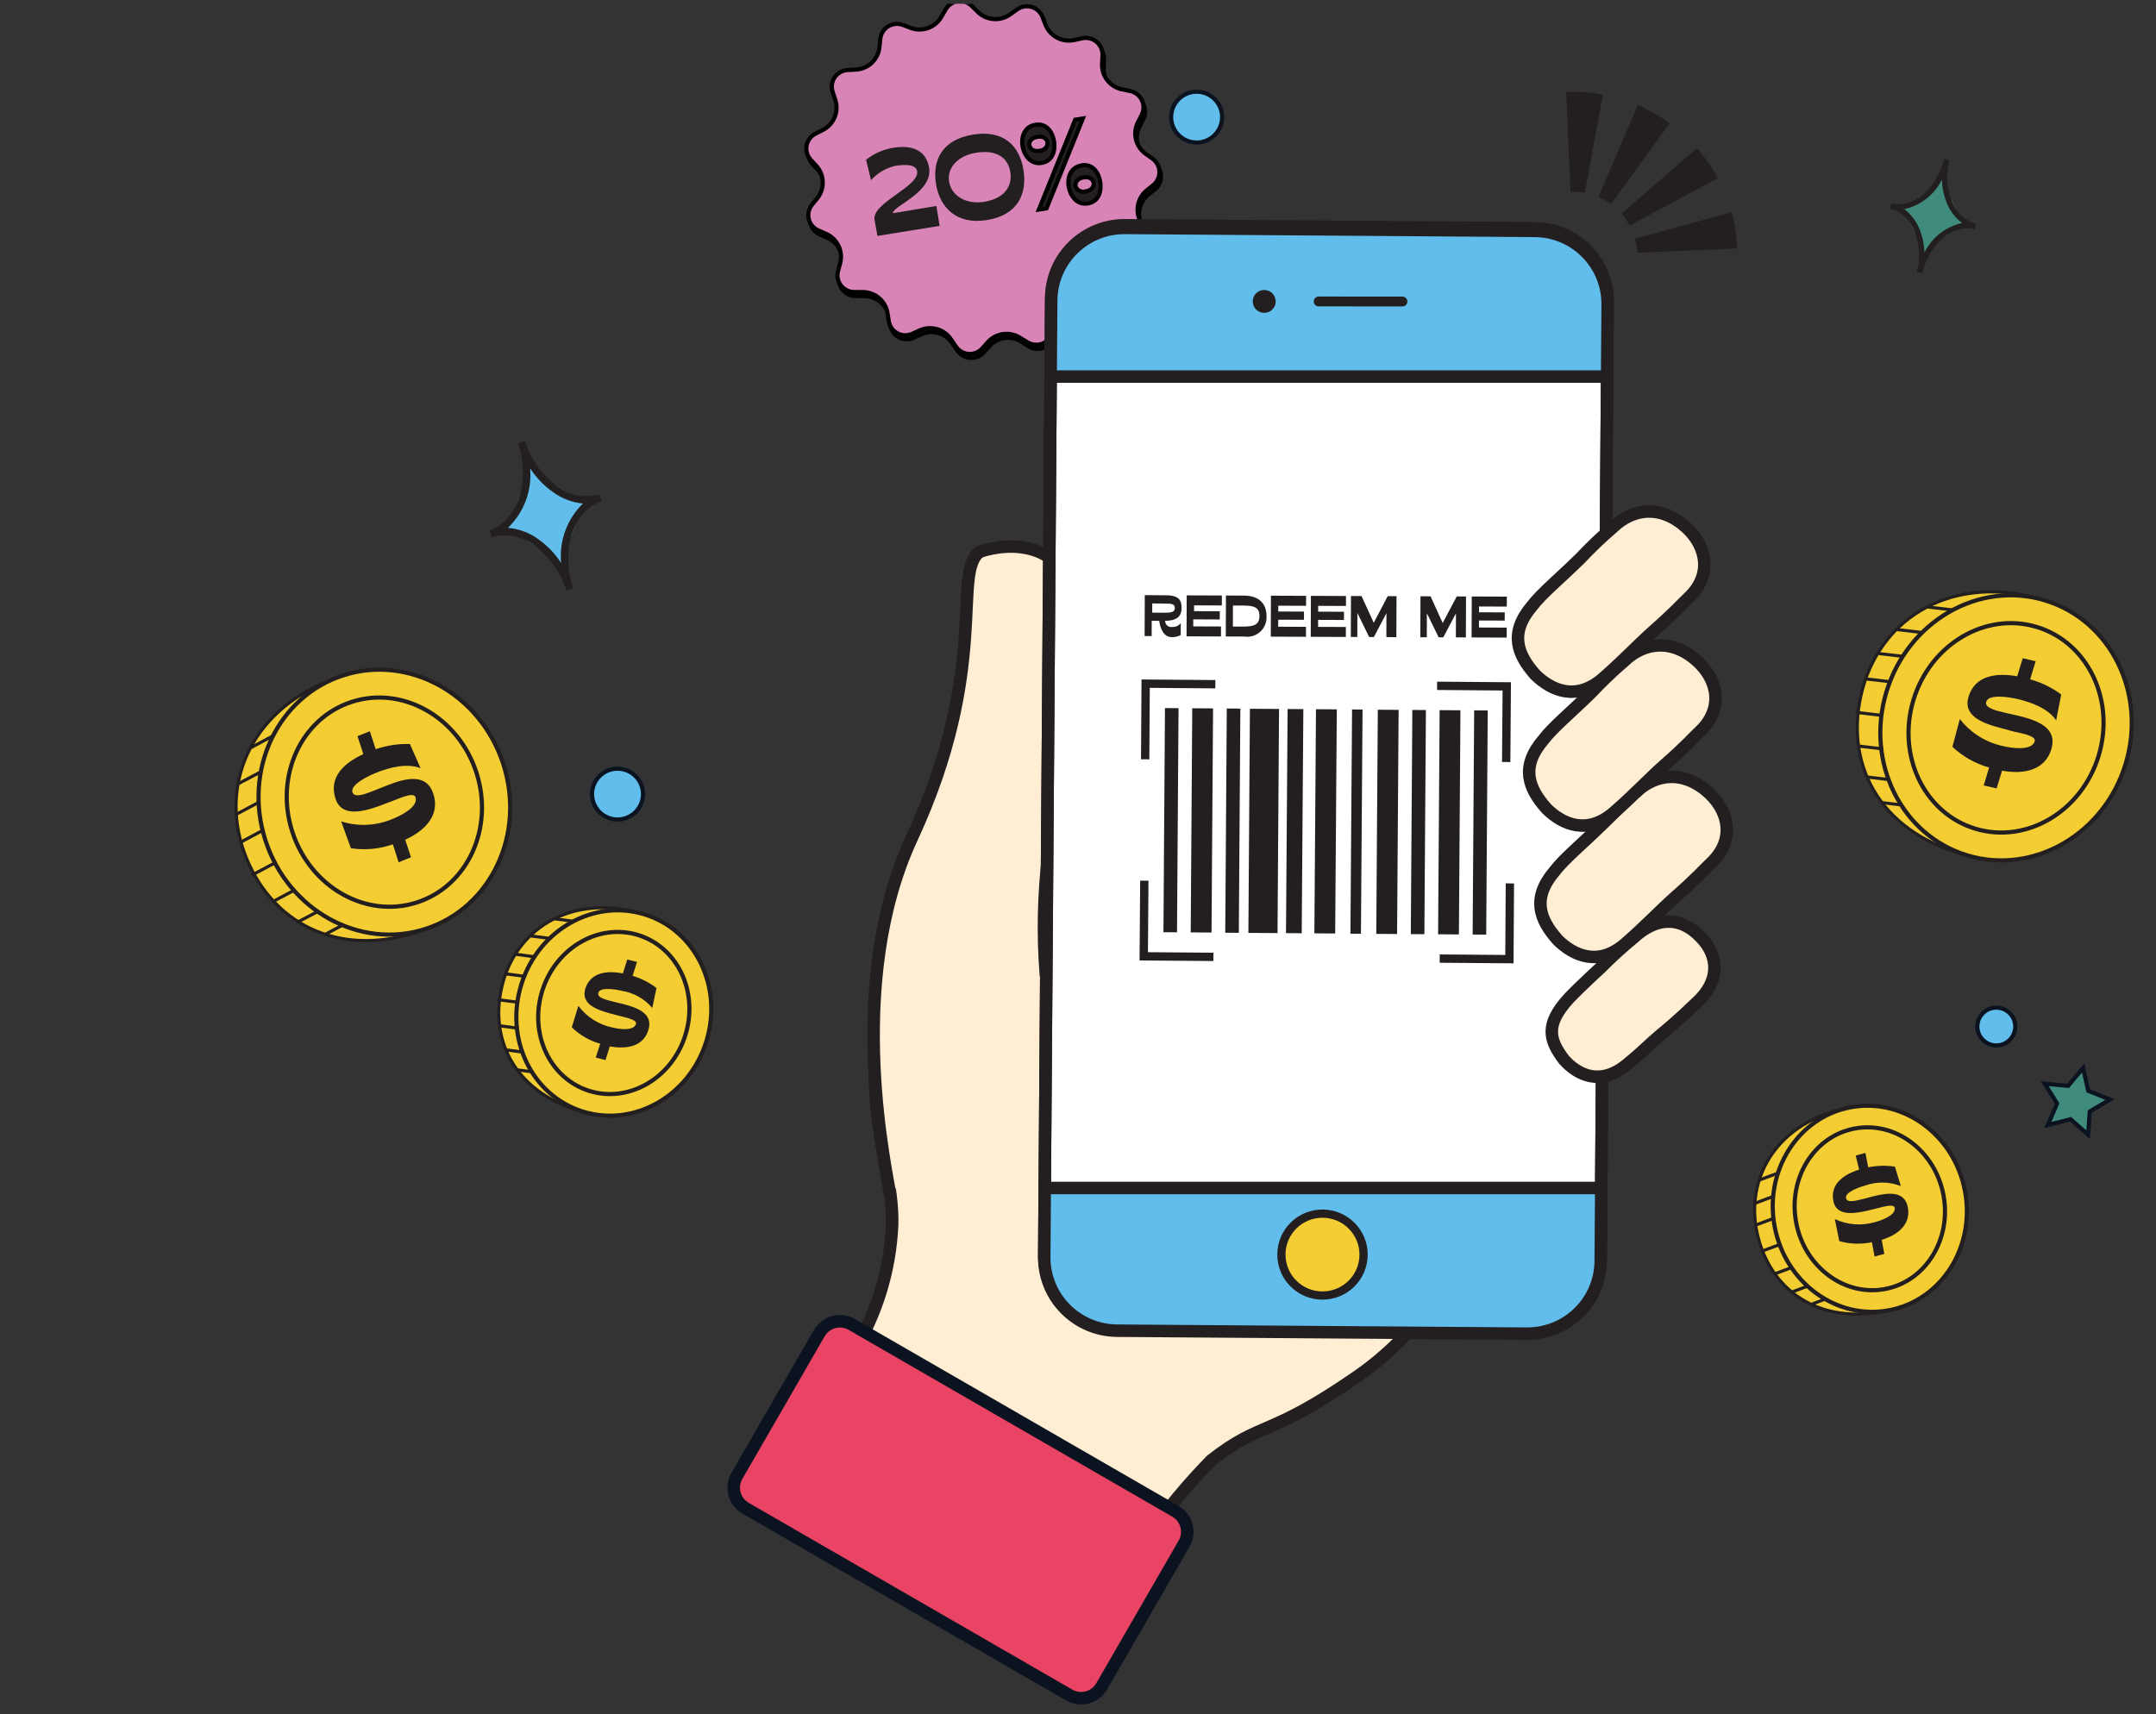
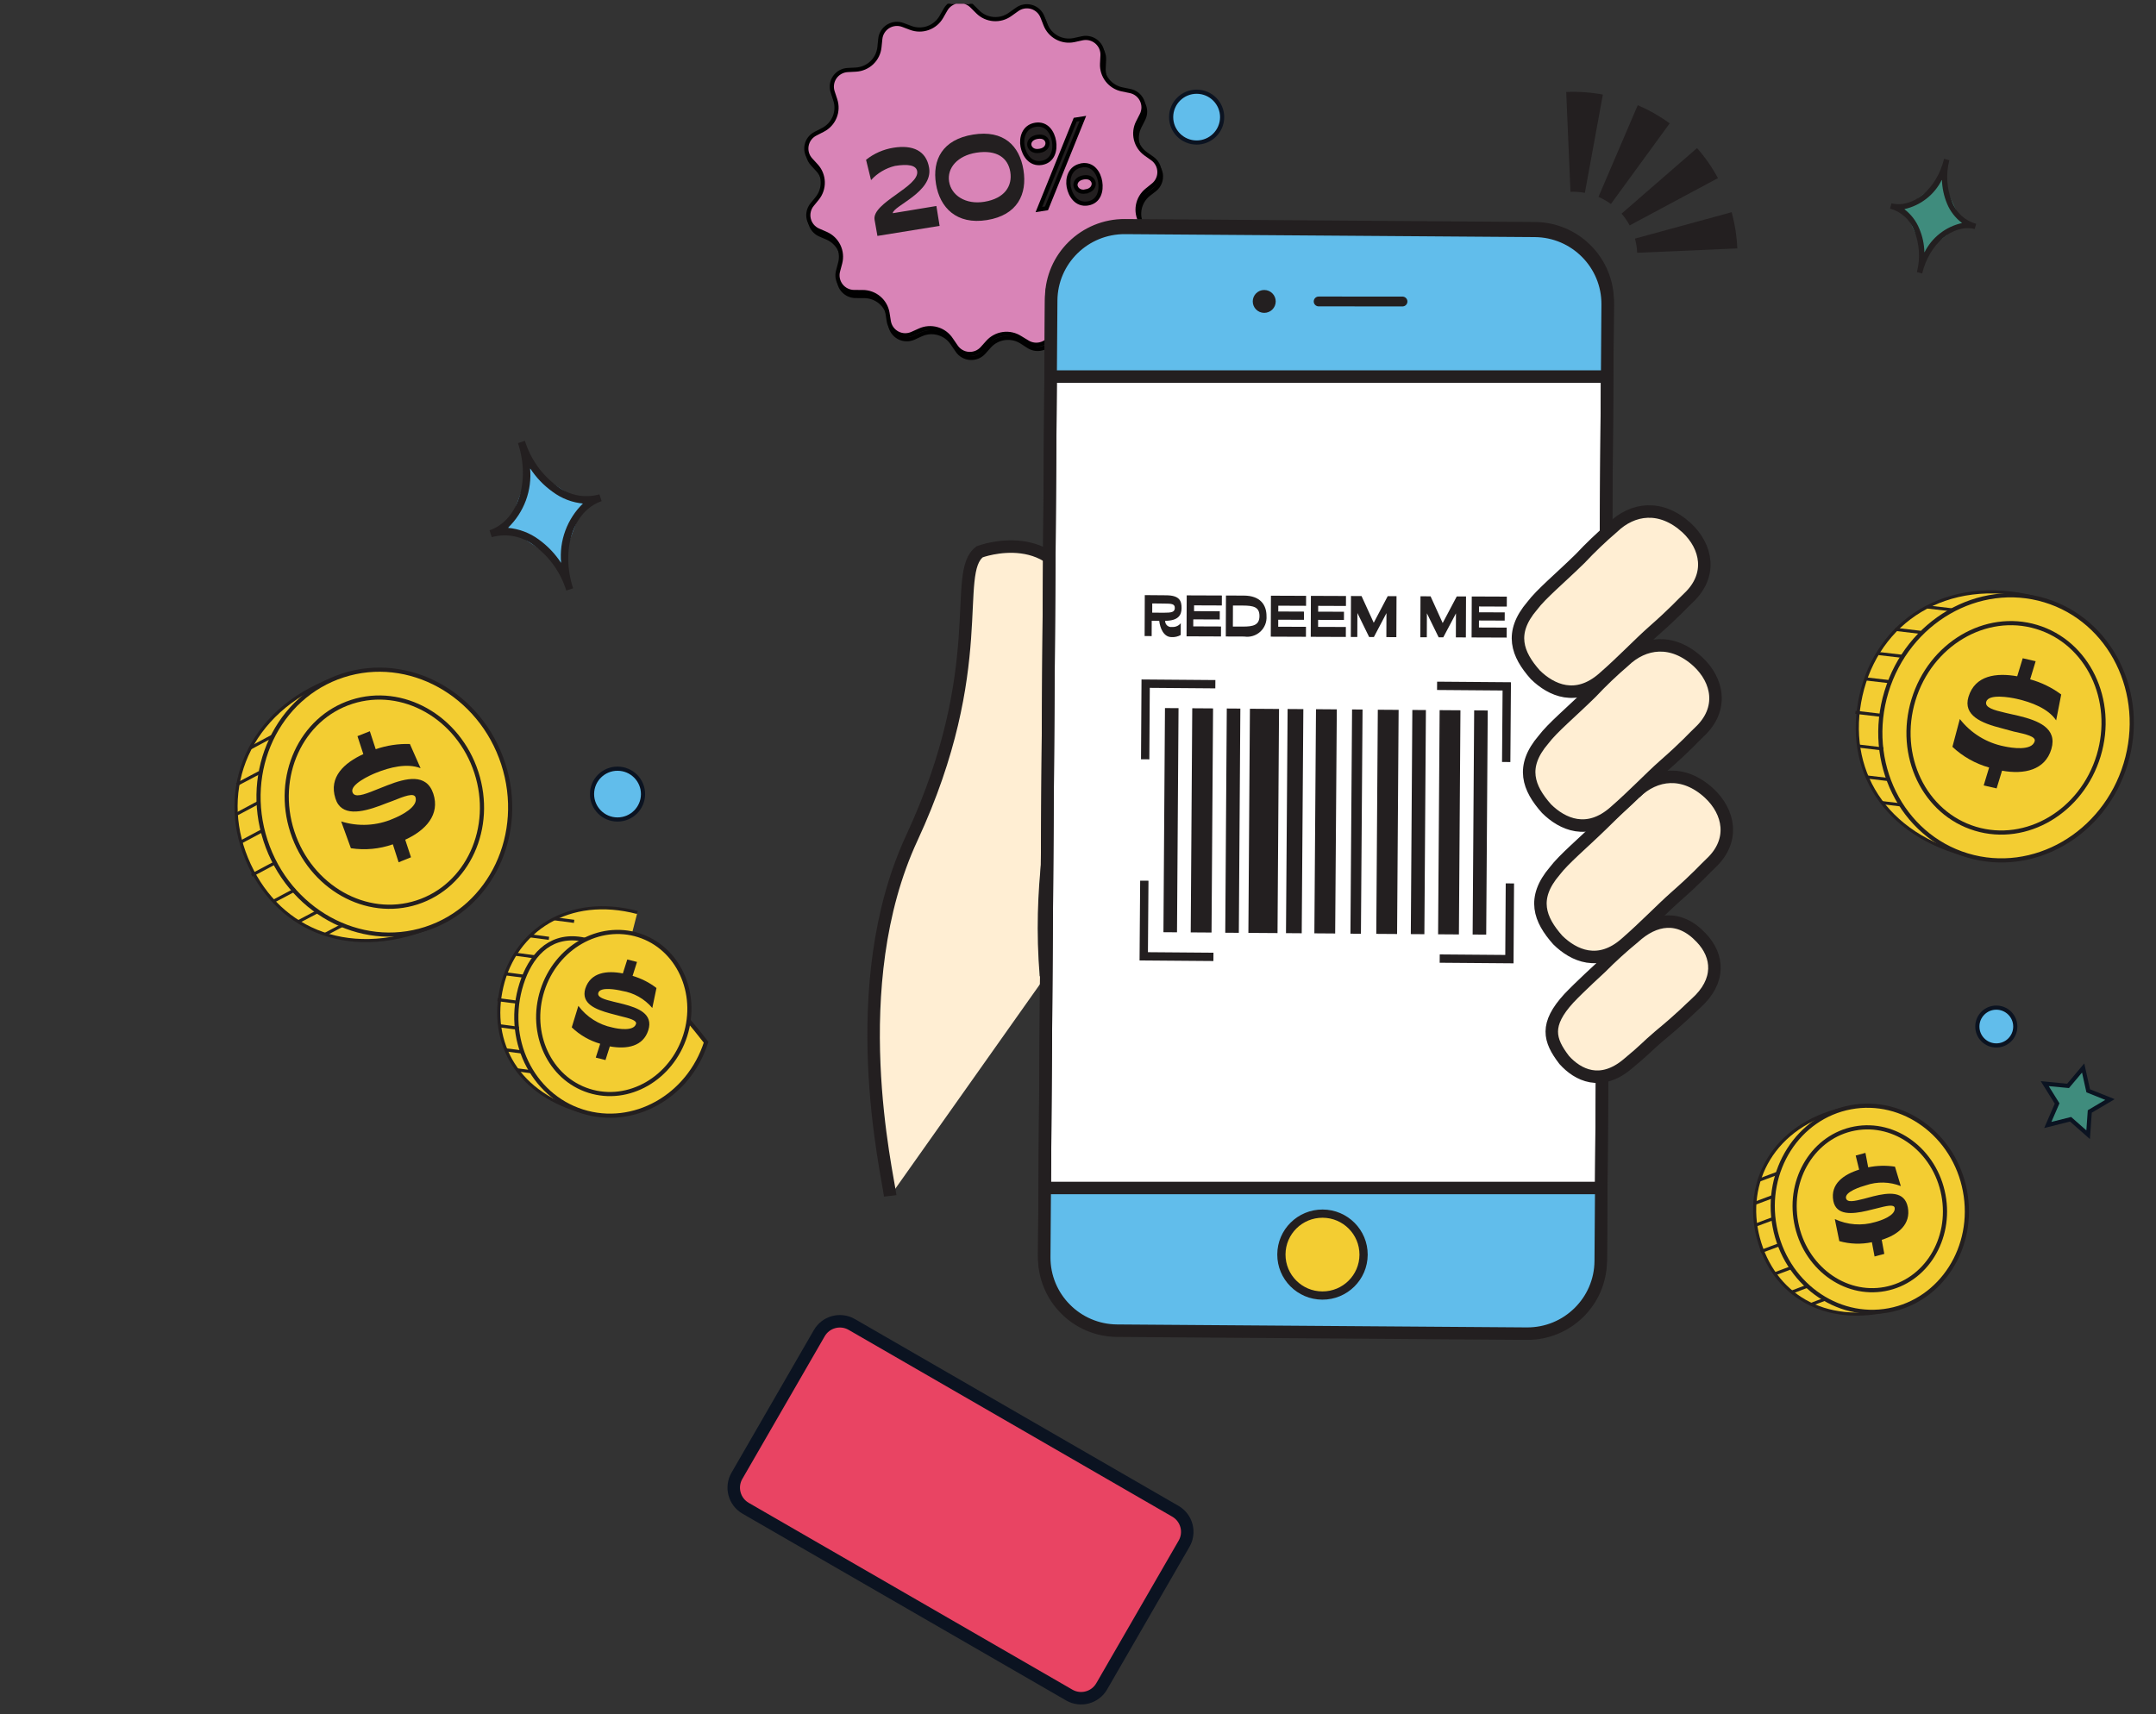
<svg xmlns="http://www.w3.org/2000/svg" width="518" height="412" viewBox="0 0 518 412" fill="none">
  <rect x="0" y="0" width="518" height="412" fill="#333333" stroke="none" />
  <g clip-path="url(#clip0_657_6354)">
    <path d="M227.548 3.324C227.853 2.789 228.279 2.33 228.791 1.985C229.303 1.64 229.889 1.418 230.501 1.335C231.114 1.252 231.737 1.311 232.323 1.507C232.909 1.704 233.442 2.032 233.88 2.468L235.287 3.87C236.306 4.882 237.655 5.498 239.089 5.604C240.524 5.71 241.949 5.301 243.107 4.45L244.72 3.312C245.217 2.948 245.791 2.703 246.398 2.597C247.005 2.49 247.629 2.525 248.221 2.698C248.812 2.871 249.356 3.177 249.809 3.594C250.263 4.01 250.614 4.525 250.835 5.099L251.563 6.957C252.081 8.287 253.059 9.389 254.319 10.066C255.579 10.742 257.04 10.949 258.44 10.648L260.394 10.232C260.996 10.102 261.62 10.112 262.218 10.261C262.816 10.41 263.371 10.694 263.842 11.091C264.312 11.488 264.684 11.987 264.93 12.55C265.176 13.114 265.289 13.726 265.26 14.339L265.16 16.32C265.087 17.753 265.531 19.165 266.411 20.3C267.292 21.436 268.55 22.22 269.96 22.511L271.911 22.908C272.517 23.031 273.086 23.292 273.574 23.671C274.062 24.049 274.455 24.535 274.723 25.091C274.991 25.646 275.127 26.256 275.119 26.872C275.112 27.489 274.961 28.095 274.679 28.644L273.777 30.427C273.128 31.705 272.959 33.173 273.301 34.565C273.643 35.956 274.473 37.18 275.642 38.014L277.268 39.166C277.769 39.525 278.18 39.994 278.469 40.537C278.758 41.08 278.918 41.682 278.937 42.296C278.956 42.911 278.832 43.521 278.577 44.081C278.321 44.64 277.939 45.133 277.462 45.522L275.906 46.73C274.793 47.635 274.04 48.907 273.784 50.317C273.527 51.727 273.785 53.181 274.509 54.419L275.525 56.141C275.836 56.672 276.02 57.268 276.063 57.882C276.105 58.496 276.005 59.111 275.771 59.681C275.537 60.25 275.174 60.758 274.711 61.165C274.248 61.572 273.697 61.867 273.101 62.028L271.181 62.547C269.791 62.916 268.581 63.771 267.771 64.956C266.961 66.14 266.605 67.575 266.768 69L266.99 70.981C267.058 71.593 266.984 72.212 266.773 72.79C266.563 73.368 266.221 73.89 265.774 74.315C265.328 74.74 264.789 75.056 264.2 75.24C263.611 75.423 262.988 75.468 262.378 75.372L260.404 75.066C258.982 74.85 257.531 75.146 256.309 75.901C255.087 76.656 254.175 77.82 253.737 79.185L253.132 81.072C252.945 81.658 252.624 82.193 252.196 82.636C251.768 83.079 251.243 83.417 250.663 83.625C250.082 83.833 249.461 83.905 248.848 83.836C248.235 83.766 247.647 83.557 247.128 83.224L245.455 82.141C244.246 81.365 242.799 81.046 241.375 81.24C239.95 81.433 238.642 82.128 237.686 83.199L236.36 84.682C235.949 85.141 235.438 85.499 234.866 85.729C234.294 85.96 233.677 86.056 233.062 86.01C232.447 85.965 231.851 85.779 231.32 85.466C230.788 85.154 230.336 84.725 229.998 84.211L228.856 82.546C228.07 81.346 226.879 80.465 225.499 80.063C224.119 79.661 222.641 79.763 221.33 80.352L219.512 81.181C218.95 81.433 218.337 81.552 217.721 81.531C217.105 81.509 216.502 81.346 215.959 81.055C215.416 80.764 214.948 80.353 214.59 79.852C214.232 79.352 213.994 78.776 213.895 78.17L213.581 76.199C213.351 74.784 212.622 73.497 211.524 72.571C210.426 71.645 209.032 71.141 207.594 71.149L205.595 71.141C204.979 71.142 204.371 71.003 203.817 70.733C203.264 70.462 202.78 70.069 202.404 69.583C202.027 69.097 201.767 68.531 201.645 67.928C201.523 67.326 201.541 66.704 201.698 66.11L202.211 64.189C202.576 62.801 202.433 61.329 201.806 60.038C201.179 58.746 200.111 57.72 198.793 57.144L196.958 56.347C196.401 56.094 195.91 55.718 195.521 55.246C195.132 54.775 194.856 54.221 194.714 53.628C194.573 53.034 194.569 52.416 194.703 51.821C194.837 51.225 195.106 50.668 195.489 50.192L196.748 48.64C197.647 47.523 198.117 46.122 198.072 44.69C198.027 43.258 197.47 41.889 196.503 40.83L195.164 39.359C194.749 38.902 194.445 38.356 194.276 37.762C194.107 37.169 194.079 36.545 194.192 35.939C194.306 35.333 194.559 34.761 194.931 34.268C195.303 33.776 195.785 33.376 196.338 33.1L198.11 32.191C199.39 31.539 200.393 30.452 200.938 29.127C201.483 27.801 201.533 26.325 201.079 24.965L200.455 23.073C200.26 22.49 200.203 21.869 200.288 21.259C200.373 20.65 200.598 20.068 200.946 19.56C201.294 19.051 201.754 18.63 202.292 18.328C202.83 18.026 203.431 17.853 204.047 17.82L206.035 17.714C207.467 17.64 208.825 17.06 209.867 16.077C210.909 15.095 211.565 13.775 211.719 12.354L211.922 10.374C211.984 9.762 212.186 9.173 212.513 8.652C212.839 8.131 213.282 7.692 213.806 7.369C214.33 7.045 214.922 6.846 215.536 6.788C216.149 6.729 216.768 6.811 217.345 7.029L219.214 7.735C220.557 8.244 222.038 8.259 223.391 7.775C224.743 7.291 225.877 6.34 226.587 5.095L227.548 3.324Z" fill="#231F20" stroke="#010101" />
    <path d="M227.172 2.304C227.478 1.768 227.904 1.31 228.416 0.965C228.928 0.62 229.513 0.397 230.126 0.314C230.738 0.231 231.362 0.29 231.948 0.487C232.534 0.683 233.067 1.012 233.505 1.447L234.912 2.849C235.931 3.862 237.28 4.477 238.714 4.583C240.149 4.69 241.574 4.281 242.732 3.43L244.333 2.291C244.829 1.925 245.404 1.677 246.012 1.569C246.62 1.46 247.244 1.493 247.838 1.665C248.431 1.837 248.976 2.143 249.431 2.56C249.885 2.977 250.238 3.492 250.459 4.067L251.187 5.925C251.704 7.257 252.68 8.362 253.941 9.04C255.201 9.719 256.664 9.927 258.064 9.628L260.019 9.2C260.621 9.07 261.245 9.08 261.843 9.229C262.441 9.378 262.996 9.662 263.466 10.059C263.937 10.456 264.309 10.955 264.555 11.518C264.801 12.082 264.913 12.694 264.884 13.307L264.784 15.299C264.715 16.73 265.16 18.14 266.04 19.273C266.92 20.405 268.177 21.188 269.584 21.479L271.535 21.876C272.14 22.001 272.708 22.263 273.194 22.642C273.681 23.021 274.073 23.507 274.341 24.062C274.609 24.617 274.745 25.226 274.738 25.841C274.732 26.457 274.583 27.063 274.304 27.612L273.401 29.383C272.752 30.662 272.583 32.129 272.926 33.521C273.268 34.913 274.098 36.136 275.267 36.971L276.893 38.122C277.393 38.482 277.804 38.951 278.094 39.494C278.383 40.036 278.543 40.638 278.562 41.253C278.58 41.867 278.457 42.478 278.201 43.037C277.945 43.596 277.564 44.089 277.086 44.478L275.531 45.732C274.417 46.637 273.664 47.909 273.408 49.319C273.152 50.729 273.409 52.184 274.134 53.421L275.149 55.143C275.46 55.674 275.644 56.27 275.687 56.884C275.73 57.498 275.63 58.114 275.396 58.683C275.161 59.252 274.798 59.76 274.335 60.167C273.872 60.575 273.322 60.87 272.726 61.03L270.805 61.55C269.416 61.919 268.206 62.773 267.396 63.958C266.586 65.142 266.229 66.578 266.392 68.002L266.614 69.984C266.682 70.596 266.608 71.215 266.397 71.793C266.186 72.372 265.845 72.894 265.399 73.32C264.953 73.746 264.414 74.063 263.825 74.248C263.236 74.433 262.613 74.48 262.002 74.386L260.028 74.08C258.608 73.858 257.155 74.15 255.932 74.904C254.709 75.657 253.797 76.822 253.361 78.188L252.803 80.075C252.614 80.66 252.292 81.193 251.864 81.635C251.435 82.076 250.91 82.413 250.33 82.62C249.749 82.827 249.129 82.898 248.517 82.828C247.904 82.758 247.317 82.548 246.798 82.215L245.102 81.19C243.896 80.41 242.449 80.087 241.024 80.279C239.599 80.471 238.29 81.165 237.334 82.236L236.007 83.719C235.598 84.18 235.087 84.54 234.515 84.772C233.943 85.003 233.325 85.1 232.709 85.054C232.093 85.009 231.496 84.822 230.965 84.508C230.434 84.195 229.982 83.763 229.645 83.247L228.503 81.582C227.717 80.382 226.526 79.503 225.145 79.103C223.765 78.702 222.286 78.808 220.977 79.4L219.159 80.217C218.597 80.472 217.984 80.593 217.367 80.573C216.75 80.552 216.147 80.39 215.603 80.099C215.059 79.807 214.591 79.394 214.233 78.893C213.876 78.391 213.64 77.814 213.543 77.207L213.229 75.236C212.999 73.821 212.269 72.534 211.171 71.608C210.073 70.682 208.679 70.177 207.241 70.186L205.243 70.178C204.626 70.179 204.018 70.04 203.465 69.769C202.911 69.499 202.427 69.106 202.051 68.62C201.674 68.133 201.415 67.567 201.292 66.965C201.17 66.363 201.188 65.741 201.346 65.147L201.859 63.225C202.224 61.838 202.08 60.366 201.453 59.074C200.827 57.783 199.758 56.757 198.44 56.181L196.606 55.384C196.041 55.136 195.542 54.762 195.145 54.291C194.749 53.82 194.467 53.264 194.32 52.667C194.174 52.07 194.167 51.447 194.301 50.847C194.434 50.247 194.705 49.685 195.091 49.206L196.349 47.665C197.249 46.546 197.719 45.143 197.674 43.709C197.629 42.275 197.073 40.904 196.104 39.843L194.766 38.384C194.35 37.927 194.046 37.381 193.877 36.787C193.709 36.194 193.68 35.57 193.794 34.964C193.907 34.358 194.16 33.786 194.532 33.293C194.904 32.801 195.386 32.401 195.939 32.125L197.711 31.216C198.991 30.561 199.993 29.471 200.537 28.144C201.082 26.817 201.132 25.34 200.68 23.979L200.056 22.087C199.861 21.503 199.804 20.882 199.889 20.273C199.974 19.663 200.2 19.082 200.547 18.573C200.895 18.065 201.356 17.643 201.894 17.342C202.432 17.04 203.032 16.866 203.649 16.834L205.636 16.727C207.072 16.649 208.432 16.061 209.471 15.069C210.509 14.078 211.157 12.748 211.297 11.322L211.5 9.342C211.562 8.73 211.765 8.141 212.091 7.62C212.418 7.099 212.861 6.66 213.385 6.336C213.909 6.013 214.501 5.814 215.114 5.755C215.728 5.696 216.347 5.779 216.924 5.996L218.793 6.702C220.136 7.212 221.617 7.226 222.969 6.742C224.321 6.258 225.455 5.308 226.166 4.063L227.172 2.304Z" fill="#D984B7" stroke="#010101" />
    <path d="M224.976 49.506L225.75 54.284L210.808 56.699L210.123 52.803C209.461 48.724 220.951 44.83 220.357 41.152C220.122 39.685 218.136 39.368 215.032 39.871C212.813 40.407 210.807 41.596 209.276 43.284L208.078 38.401C209.977 36.889 212.236 35.891 214.636 35.507C219.36 34.736 222.57 36.271 223.232 40.35C224.185 46.16 214.581 49.477 214.494 51.24L224.976 49.506Z" fill="#231F20" />
    <path d="M233.797 32.342C241.141 31.157 244.951 35.02 245.893 40.829C246.835 46.638 244.472 51.702 237.127 52.887C229.783 54.072 225.791 49.842 224.883 44.216C223.941 38.407 226.441 33.527 233.797 32.342ZM236.467 48.498C241.455 47.694 243.27 44.632 242.732 41.309C242.194 37.986 239.549 35.915 234.549 36.697C230.09 37.412 227.494 40.345 228.032 43.656C228.57 46.967 231.996 49.214 236.467 48.498Z" fill="#231F20" />
    <path d="M248.771 29.985C251.507 29.549 252.899 31.856 253.247 33.965C253.595 36.073 252.987 38.704 250.263 39.151C247.539 39.599 246.067 37.2 245.684 35.183C245.302 33.166 245.99 30.432 248.771 29.985ZM258.333 28.763L260.172 28.473L251.438 50.069L249.599 50.359L258.333 28.763ZM249.769 36.252C251.413 35.996 251.773 34.863 251.661 34.187C251.549 33.511 250.898 32.616 249.242 32.884C247.587 33.152 247.193 34.227 247.305 34.892C247.417 35.556 248.114 36.544 249.769 36.252V36.252ZM259.875 39.727C262.599 39.291 264.002 41.599 264.339 43.707C264.675 45.815 264.09 48.447 261.355 48.894C258.62 49.341 257.159 46.942 256.776 44.914C256.394 42.886 257.082 40.209 259.852 39.762L259.875 39.727ZM260.861 46.006C262.493 45.738 262.876 44.606 262.764 43.941C262.652 43.277 261.966 42.358 260.346 42.626C258.725 42.895 258.296 43.958 258.408 44.634C258.52 45.31 259.229 46.298 260.861 46.041L260.861 46.006Z" fill="#231F20" stroke="#010101" stroke-miterlimit="10" />
    <path d="M466.566 43.166L471.411 53.612L462.353 60.704L457.504 50.271L466.566 43.166Z" fill="#3F8C7D" />
    <path d="M460.557 65.387L461.818 65.731C463.531 58.584 469.207 53.781 474.445 55.035L474.79 53.778C473.461 53.416 472.239 52.741 471.226 51.81C470.213 50.879 469.439 49.719 468.97 48.427C467.708 45.271 467.492 41.796 468.353 38.509L467.078 38.161C465.362 45.322 459.703 50.115 454.447 48.87L454.102 50.128C455.429 50.49 456.65 51.164 457.663 52.092C458.677 53.02 459.452 54.177 459.926 55.465C461.184 58.623 461.404 62.096 460.557 65.387V65.387ZM471.414 53.598C469.464 54.026 467.637 54.887 466.068 56.117C464.498 57.348 463.228 58.915 462.352 60.703C462.319 58.725 461.905 56.772 461.131 54.951C460.374 53.091 459.127 51.47 457.52 50.261C459.466 49.832 461.289 48.971 462.855 47.742C464.421 46.514 465.689 44.95 466.565 43.165C466.617 45.141 467.031 47.091 467.786 48.918C468.545 50.779 469.8 52.397 471.414 53.598V53.598Z" fill="#231F20" />
    <path d="M127.33 112.563L140.131 121.05L134.815 135.362L122.036 126.899L127.33 112.563Z" fill="#61BDEB" />
    <path d="M136.052 141.916L137.691 141.386C134.665 132.051 137.764 122.741 144.553 120.437L144.022 118.803C142.272 119.297 140.43 119.369 138.647 119.013C136.864 118.658 135.191 117.885 133.766 116.759C130.125 114.057 127.445 110.265 126.117 105.938L124.455 106.491C127.505 115.825 124.382 125.136 117.617 127.44L118.148 129.097C119.897 128.603 121.74 128.531 123.522 128.887C125.305 129.242 126.978 130.015 128.403 131.141C132.04 133.828 134.72 137.603 136.052 141.916ZM140.109 120.956C138.207 122.798 136.744 125.043 135.828 127.524C134.912 130.005 134.566 132.659 134.816 135.292C133.381 133.088 131.55 131.169 129.414 129.63C127.255 128.052 124.704 127.091 122.037 126.851C123.948 125.014 125.418 122.771 126.339 120.289C127.259 117.807 127.606 115.15 127.354 112.515C128.78 114.725 130.613 116.646 132.756 118.177C134.92 119.804 137.501 120.792 140.202 121.026L140.109 120.956Z" fill="#231F20" />
    <path d="M148.344 196.944C151.727 196.957 154.48 194.234 154.493 190.862C154.506 187.489 151.775 184.745 148.392 184.732C145.009 184.718 142.256 187.441 142.243 190.814C142.229 194.186 144.961 196.931 148.344 196.944Z" fill="#61BDEB" stroke="#0B1321" stroke-width="0.5" stroke-miterlimit="10" />
    <path d="M148.344 196.944C151.727 196.957 154.48 194.234 154.493 190.862C154.506 187.489 151.775 184.745 148.392 184.732C145.009 184.718 142.256 187.441 142.243 190.814C142.229 194.186 144.961 196.931 148.344 196.944Z" fill="#61BDEB" stroke="#0B1321" stroke-miterlimit="10" />
    <path d="M287.479 34.252C290.861 34.265 293.614 31.542 293.628 28.169C293.641 24.797 290.909 22.052 287.527 22.039C284.144 22.026 281.391 24.749 281.377 28.121C281.364 31.494 284.096 34.238 287.479 34.252Z" fill="#61BDEB" stroke="#0B1321" stroke-miterlimit="10" />
    <path d="M491.269 260.427L496.878 260.961L500.495 256.664L501.713 262.146L506.941 264.241L502.091 267.111L501.695 272.703L497.478 268.981L492.002 270.358L494.243 265.193L491.269 260.427Z" fill="#3F8C7D" stroke="#0B1321" stroke-miterlimit="10" />
    <path d="M479.616 251.245C482.134 251.255 484.183 249.228 484.192 246.718C484.202 244.208 482.169 242.165 479.652 242.155C477.134 242.145 475.085 244.172 475.075 246.682C475.065 249.192 477.098 251.235 479.616 251.245Z" fill="#61BDEB" stroke="#0B1321" stroke-miterlimit="10" />
    <path d="M393.349 60.748C393.294 59.598 393.118 58.457 392.824 57.343L416.041 51.002C416.824 53.841 417.283 56.759 417.409 59.701L393.349 60.748ZM391.551 54.169C390.998 53.163 390.344 52.215 389.598 51.341L407.732 35.587C409.677 37.795 411.362 40.218 412.753 42.809L391.551 54.169ZM387.036 49.023C386.104 48.349 385.103 47.775 384.05 47.31L393.488 25.276C396.201 26.442 398.775 27.907 401.162 29.641L387.036 49.023ZM380.781 46.342C379.641 46.131 378.48 46.048 377.322 46.095L376.294 22.109C379.245 21.975 382.202 22.183 385.105 22.726L380.781 46.342Z" fill="#231F20" />
    <path d="M103.142 222.963C82.888 230.924 66.017 222.817 59.232 206.29C52.447 189.762 59.371 170.981 79.951 163.231" fill="#F3CD32" />
    <path d="M103.142 222.963C82.888 230.924 66.017 222.817 59.232 206.29C52.447 189.762 59.371 170.981 79.951 163.231" stroke="#231F20" stroke-width="0.75" stroke-miterlimit="10" />
    <path d="M102.252 223.236C118.022 218.138 126.37 200.368 120.898 183.544C115.426 166.721 98.206 157.215 82.436 162.312C66.666 167.409 58.318 185.18 63.79 202.004C69.262 218.827 86.482 228.333 102.252 223.236Z" fill="#F3CD32" stroke="#231F20" stroke-miterlimit="10" />
    <path d="M100.183 216.873C112.392 212.927 118.779 198.939 114.45 185.629C110.121 172.32 96.715 164.729 84.507 168.675C72.298 172.621 65.911 186.61 70.24 199.919C74.569 213.229 87.975 220.819 100.183 216.873Z" fill="#F3CD32" stroke="#231F20" stroke-miterlimit="10" />
    <path d="M60.157 179.748L65.617 176.832" stroke="#231F20" stroke-width="0.75" stroke-miterlimit="10" />
    <path d="M56.871 188.545L62.354 185.652" stroke="#231F20" stroke-width="0.75" stroke-miterlimit="10" />
    <path d="M56.937 195.607L62.396 192.691" stroke="#231F20" stroke-width="0.75" stroke-miterlimit="10" />
    <path d="M57.869 202.369L63.329 199.453" stroke="#231F20" stroke-width="0.75" stroke-miterlimit="10" />
    <path d="M60.457 210.35L65.94 207.435" stroke="#231F20" stroke-width="0.75" stroke-miterlimit="10" />
    <path d="M65.528 216.686L70.987 213.794" stroke="#231F20" stroke-width="0.75" stroke-miterlimit="10" />
    <path d="M71.682 221.512L76.251 219.105" stroke="#231F20" stroke-width="0.75" stroke-miterlimit="10" />
    <path d="M78.215 224.497L82.198 222.391" stroke="#231F20" stroke-width="0.75" stroke-miterlimit="10" />
    <path d="M81.969 197.406C86.091 198.707 90.546 198.468 94.503 196.733C96.236 196.041 100.569 193.913 99.83 191.603C99.437 190.46 97.166 191.336 94.309 192.49C93.326 192.836 92.343 193.229 91.312 193.621C86.864 195.258 81.95 196.311 80.588 191.877C78.925 186.72 82.75 183.309 87.293 181.229L85.884 176.912L88.858 175.735L90.267 180.052C92.904 179.14 95.687 178.716 98.478 178.803L101.05 184.616C97.805 183.345 93.616 184.4 90.315 185.739C88.746 186.362 84.061 188.558 84.686 190.378C85.148 191.779 87.348 191.018 90.135 189.887L93.109 188.71C97.557 186.98 102.472 185.764 104.112 190.758C105.752 195.752 102.324 199.537 97.359 201.802L98.745 206.026L95.771 207.226L94.385 202.909C91.154 204.044 87.692 204.366 84.305 203.848L81.969 197.406Z" fill="#231F20" />
    <path d="M473.636 205.809C452.475 200.831 443.187 184.713 447.113 167.132C451.04 149.551 467.449 138.219 488.796 143.57" fill="#F3CD32" />
    <path d="M473.636 205.809C452.475 200.831 443.187 184.713 447.113 167.132C451.04 149.551 467.449 138.219 488.796 143.57" stroke="#231F20" stroke-width="0.75" stroke-miterlimit="10" />
    <path d="M510.703 183.584C515.841 166.657 507.143 149.054 491.275 144.267C475.407 139.48 458.378 149.322 453.24 166.25C448.103 183.178 456.801 200.781 472.669 205.568C488.537 210.354 505.566 200.512 510.703 183.584Z" fill="#F3CD32" stroke="#231F20" stroke-miterlimit="10" />
    <path d="M504.214 181.627C508.278 168.235 501.615 154.375 489.331 150.669C477.047 146.963 463.793 154.815 459.729 168.207C455.664 181.599 462.327 195.46 474.611 199.165C486.896 202.871 500.149 195.019 504.214 181.627Z" fill="#F3CD32" stroke="#231F20" stroke-miterlimit="10" />
    <path d="M463.07 145.869L469.217 146.593" stroke="#231F20" stroke-width="0.75" stroke-miterlimit="10" />
    <path d="M455.335 151.246L461.482 151.97" stroke="#231F20" stroke-width="0.75" stroke-miterlimit="10" />
    <path d="M451.338 157.057L457.508 157.781" stroke="#231F20" stroke-width="0.75" stroke-miterlimit="10" />
    <path d="M448.229 163.151L454.399 163.876" stroke="#231F20" stroke-width="0.75" stroke-miterlimit="10" />
    <path d="M445.789 171.182L451.959 171.906" stroke="#231F20" stroke-width="0.75" stroke-miterlimit="10" />
    <path d="M446.318 179.272L452.465 179.996" stroke="#231F20" stroke-width="0.75" stroke-miterlimit="10" />
    <path d="M448.626 186.739L453.744 187.342" stroke="#231F20" stroke-width="0.75" stroke-miterlimit="10" />
    <path d="M452.271 192.906L456.759 193.437" stroke="#231F20" stroke-width="0.75" stroke-miterlimit="10" />
    <path d="M470.867 172.795C473.507 176.196 477.293 178.529 481.525 179.363C483.37 179.767 488.137 180.508 488.847 178.157C489.202 177.016 486.82 176.447 483.807 175.806L480.771 174.978C476.1 173.795 471.595 171.936 472.945 167.466C474.532 162.275 479.631 161.643 484.654 162.525L485.98 158.195L489.087 158.906L487.76 163.259C490.455 163.999 492.987 165.234 495.227 166.901L494.01 173.119C492.081 170.245 488.019 168.737 484.562 167.955C482.904 167.575 477.811 166.693 477.219 168.625C476.792 170.045 479.034 170.66 481.884 171.324L485.014 172.035C489.685 173.172 494.354 174.962 492.861 180.014C491.368 185.065 486.361 186.188 481.011 185.211L479.708 189.471L476.602 188.76L477.905 184.453C474.605 183.531 471.579 181.823 469.087 179.477L470.867 172.795Z" fill="#231F20" />
    <path d="M140.725 267.347C124.376 263.274 117.413 250.614 120.575 237.109C123.737 223.604 136.653 214.938 153.141 219.291" fill="#F3CD32" />
    <path d="M140.725 267.347C124.376 263.274 117.413 250.614 120.575 237.109C123.737 223.604 136.653 214.938 153.141 219.291" stroke="#231F20" stroke-width="0.75" stroke-miterlimit="10" />
-     <path d="M169.643 250.47C173.806 237.405 167.255 223.67 155.011 219.792C142.767 215.914 129.467 223.361 125.303 236.426C121.14 249.491 127.69 263.226 139.934 267.104C152.178 270.982 165.479 263.535 169.643 250.47Z" fill="#F3CD32" stroke="#231F20" stroke-miterlimit="10" />
+     <path d="M169.643 250.47C142.767 215.914 129.467 223.361 125.303 236.426C121.14 249.491 127.69 263.226 139.934 267.104C152.178 270.982 165.479 263.535 169.643 250.47Z" fill="#F3CD32" stroke="#231F20" stroke-miterlimit="10" />
    <path d="M164.628 248.882C167.92 238.553 162.907 227.746 153.432 224.745C143.957 221.744 133.607 227.685 130.316 238.014C127.024 248.343 132.037 259.149 141.512 262.151C150.987 265.152 161.337 259.211 164.628 248.882Z" fill="#F3CD32" stroke="#231F20" stroke-miterlimit="10" />
    <path d="M133.171 220.797L137.938 221.422" stroke="#231F20" stroke-width="0.75" stroke-miterlimit="10" />
    <path d="M127.146 224.876L131.89 225.501" stroke="#231F20" stroke-width="0.75" stroke-miterlimit="10" />
    <path d="M123.973 229.338L128.74 229.987" stroke="#231F20" stroke-width="0.75" stroke-miterlimit="10" />
    <path d="M121.5 234.037L126.268 234.662" stroke="#231F20" stroke-width="0.75" stroke-miterlimit="10" />
    <path d="M119.535 240.228L124.303 240.853" stroke="#231F20" stroke-width="0.75" stroke-miterlimit="10" />
    <path d="M119.859 246.499L124.603 247.124" stroke="#231F20" stroke-width="0.75" stroke-miterlimit="10" />
    <path d="M121.544 252.309L125.517 252.837" stroke="#231F20" stroke-width="0.75" stroke-miterlimit="10" />
    <path d="M124.306 257.121L127.788 257.579" stroke="#231F20" stroke-width="0.75" stroke-miterlimit="10" />
    <path d="M138.956 241.726C140.949 244.406 143.864 246.259 147.141 246.932C148.543 247.287 152.234 247.884 152.802 246.092C153.086 245.207 151.265 244.734 148.929 244.166L146.594 243.55C143.044 242.581 139.589 241.192 140.609 237.63C141.887 233.627 145.863 233.199 149.647 233.937L150.712 230.585L153.048 231.177L151.983 234.529C154.063 235.13 156.011 236.118 157.723 237.441L156.722 242.238C154.867 240.045 152.285 238.587 149.444 238.131C148.183 237.823 144.234 237.085 143.761 238.575C143.406 239.669 145.157 240.189 147.423 240.734L149.759 241.302C153.332 242.225 156.997 243.661 155.766 247.572C154.535 251.483 150.651 252.213 146.516 251.474L145.474 254.757L143.139 254.165L144.204 250.836C141.637 250.098 139.291 248.744 137.369 246.894L138.956 241.726Z" fill="#231F20" />
    <path d="M425.814 277.254L430.31 275.57" stroke="#231F20" stroke-width="0.75" stroke-miterlimit="10" />
    <path d="M454.564 314.703C438.182 318.834 426.033 311.002 422.462 297.563C418.891 284.125 426.075 270.449 442.666 266.529" fill="#F3CD32" />
    <path d="M454.564 314.703C438.182 318.834 426.033 311.002 422.462 297.563C418.891 284.125 426.075 270.449 442.666 266.529" stroke="#231F20" stroke-width="0.75" stroke-miterlimit="10" />
    <path d="M453.839 314.892C466.465 312.526 474.641 299.687 472.101 286.214C469.561 272.742 457.266 263.738 444.64 266.103C432.015 268.469 423.839 281.308 426.379 294.781C428.919 308.253 441.214 317.257 453.839 314.892Z" fill="#F3CD32" stroke="#231F20" stroke-miterlimit="10" />
    <path d="M452.875 309.784C462.646 307.953 468.939 297.835 466.931 287.183C464.922 276.532 455.373 269.381 445.603 271.212C435.832 273.042 429.539 283.161 431.548 293.813C433.556 304.464 443.105 311.615 452.875 309.784Z" fill="#F3CD32" stroke="#231F20" stroke-miterlimit="10" />
    <path d="M422.423 283.696L426.919 282.012" stroke="#231F20" stroke-width="0.75" stroke-miterlimit="10" />
    <path d="M421.77 289.124L426.266 287.44" stroke="#231F20" stroke-width="0.75" stroke-miterlimit="10" />
    <path d="M421.819 294.415L426.315 292.731" stroke="#231F20" stroke-width="0.75" stroke-miterlimit="10" />
    <path d="M423.01 300.806L427.506 299.122" stroke="#231F20" stroke-width="0.75" stroke-miterlimit="10" />
    <path d="M426.286 306.179L430.782 304.495" stroke="#231F20" stroke-width="0.75" stroke-miterlimit="10" />
    <path d="M430.545 310.507L434.292 309.077" stroke="#231F20" stroke-width="0.75" stroke-miterlimit="10" />
    <path d="M435.258 313.439L438.536 312.193" stroke="#231F20" stroke-width="0.75" stroke-miterlimit="10" />
    <path d="M440.832 292.975C443.869 294.389 447.32 294.643 450.532 293.689C451.936 293.321 455.471 292.123 455.221 290.281C455.038 289.348 453.212 289.807 450.895 290.404L448.555 290.977C444.975 291.802 441.163 292.137 440.475 288.615C439.697 284.487 443.002 282.239 446.677 281.088L445.849 277.705L448.189 277.062L448.853 280.537C450.969 280.098 453.148 280.043 455.283 280.376L456.691 285.043C454.014 283.986 451.046 283.916 448.322 284.847C447.058 285.191 443.243 286.412 443.517 287.928C443.747 289.071 445.502 288.681 447.772 288.107L450.112 287.487C453.716 286.593 457.622 286.142 458.377 290.154C459.133 294.165 456.131 296.717 452.105 297.96L452.723 301.342L450.382 301.962L449.741 298.533C447.148 299.079 444.461 298.988 441.91 298.269L440.832 292.975Z" fill="#231F20" />
-     <path d="M361.794 272.352C361.794 272.352 355.462 310.388 326.343 330.624C304.826 345.591 303.264 341.373 291.063 350.901C291.063 350.901 280.124 361.942 277.656 367.629C275.187 373.317 205.135 324.739 205.135 324.739C210.732 315.503 213.901 305.009 214.349 294.228C214.772 277.05 203.525 264.548 216.125 215.806C228.724 167.065 365.744 195.047 365.744 195.047L361.794 272.352Z" fill="#FFEED3" stroke="#231F20" stroke-width="3" stroke-miterlimit="10" />
    <path d="M282.393 363.188L204.645 318.3C201.913 316.723 198.42 317.659 196.842 320.391L177.053 354.667C175.476 357.399 176.412 360.892 179.144 362.469L256.893 407.357C259.624 408.934 263.117 407.998 264.695 405.267L284.484 370.991C286.061 368.259 285.125 364.766 282.393 363.188Z" fill="#E94463" stroke="#0B1321" stroke-width="3" stroke-miterlimit="10" />
    <path d="M213.886 287.399C213.262 282.143 202.544 236.968 219.072 201.387C238.134 160.253 228.528 137.626 235.396 132.599C235.396 132.599 254.325 125.447 259.361 145.44C264.397 165.432 247.855 192.727 251.293 234.504" fill="#FFEED3" />
    <path d="M213.886 287.399C213.262 282.143 202.544 236.968 219.072 201.387C238.134 160.253 228.528 137.626 235.396 132.599C235.396 132.599 254.325 125.447 259.361 145.44C264.397 165.432 247.855 192.727 251.293 234.504" stroke="#231F20" stroke-width="3" stroke-miterlimit="10" />
    <path d="M268.394 319.16L366.83 319.872C376.569 319.943 384.52 312.13 384.59 302.422L386.258 72.553C386.329 62.845 378.491 54.918 368.753 54.847L270.317 54.135C260.579 54.065 252.628 61.877 252.557 71.586L250.889 301.454C250.819 311.163 258.656 319.09 268.394 319.16Z" fill="white" stroke="#231F20" stroke-width="3" stroke-miterlimit="10" />
    <path d="M386.147 90.053L386.215 72.763C386.233 70.533 385.81 68.322 384.97 66.255C384.13 64.188 382.89 62.306 381.321 60.717C379.752 59.128 377.884 57.863 375.824 56.993C373.765 56.124 371.553 55.667 369.316 55.65L269.657 54.926C267.42 54.911 265.203 55.336 263.131 56.176C261.058 57.016 259.173 58.254 257.581 59.82C255.989 61.387 254.722 63.251 253.853 65.305C252.983 67.359 252.528 69.565 252.514 71.794L252.446 89.085L386.147 90.053Z" fill="#61BDEB" />
    <path d="M251.007 285.349L250.954 298.849C250.915 304.354 253.069 309.649 256.944 313.572C260.818 317.494 266.096 319.723 271.618 319.768L363.695 320.44C369.202 320.45 374.488 318.286 378.399 314.422C382.31 310.558 384.528 305.307 384.567 299.817L384.62 286.318L251.007 285.349Z" fill="#61BDEB" />
    <path d="M268.394 319.795L366.83 320.507C376.569 320.577 384.52 312.764 384.59 303.056L386.258 73.187C386.329 63.479 378.491 55.552 368.753 55.481L270.317 54.769C260.579 54.699 252.628 62.512 252.557 72.22L250.889 302.089C250.819 311.797 258.656 319.724 268.394 319.795Z" stroke="#231F20" stroke-width="3" stroke-miterlimit="10" />
    <path d="M317.702 311.348C323.154 311.369 327.592 306.98 327.613 301.544C327.634 296.109 323.231 291.685 317.779 291.663C312.326 291.642 307.889 296.031 307.868 301.467C307.846 306.902 312.249 311.326 317.702 311.348Z" fill="#F3CD32" stroke="#231F20" stroke-width="1.977" stroke-miterlimit="10" />
    <path d="M316.818 72.446L336.964 72.459" stroke="#231F20" stroke-width="2.36" stroke-linecap="round" stroke-linejoin="round" />
    <path d="M303.733 75.189C305.256 75.195 306.496 73.969 306.502 72.451C306.507 70.932 305.278 69.697 303.755 69.691C302.232 69.684 300.992 70.91 300.986 72.429C300.98 73.947 302.21 75.183 303.733 75.189Z" fill="#231F20" />
    <path d="M348.385 170.683L348.018 224.549" stroke="#231F20" stroke-width="5" stroke-miterlimit="10" />
    <path d="M355.813 170.734L355.446 224.6" stroke="#231F20" stroke-width="3.26" stroke-miterlimit="10" />
    <path d="M318.68 170.456L318.29 224.321" stroke="#231F20" stroke-width="5" stroke-miterlimit="10" />
    <path d="M296.377 170.279L296.01 224.167" stroke="#231F20" stroke-width="3.26" stroke-miterlimit="10" />
    <path d="M340.958 170.632L340.591 224.497" stroke="#231F20" stroke-width="3.26" stroke-miterlimit="10" />
    <path d="M281.525 170.176L281.158 224.042" stroke="#231F20" stroke-width="3.26" stroke-miterlimit="10" />
    <path d="M303.804 170.353L303.437 224.218" stroke="#231F20" stroke-width="7" stroke-miterlimit="10" />
    <path d="M333.532 170.581L333.164 224.446" stroke="#231F20" stroke-width="5" stroke-miterlimit="10" />
    <path d="M326.107 170.507L325.717 224.395" stroke="#231F20" stroke-width="2.52" stroke-miterlimit="10" />
    <path d="M311.251 170.405L310.862 224.27" stroke="#231F20" stroke-width="3.78" stroke-miterlimit="10" />
    <path d="M288.951 170.228L288.583 224.093" stroke="#231F20" stroke-width="5" stroke-miterlimit="10" />
    <path d="M361.878 183.128L362.016 164.951L345.272 164.819" stroke="#231F20" stroke-width="2" stroke-miterlimit="10" />
    <path d="M275.139 182.477L275.254 164.3L291.998 164.432" stroke="#231F20" stroke-width="2" stroke-miterlimit="10" />
    <path d="M362.765 212.304L362.649 230.503L345.905 230.37" stroke="#231F20" stroke-width="2" stroke-miterlimit="10" />
    <path d="M274.934 211.648L274.796 229.825L291.539 229.958" stroke="#231F20" stroke-width="2" stroke-miterlimit="10" />
    <path d="M280.16 143.061C283.384 143.073 283.891 144.383 283.884 146.135C283.877 147.886 283.049 149.168 279.936 149.2C279.929 149.414 279.969 149.626 280.054 149.822C280.139 150.018 280.267 150.193 280.428 150.333C280.59 150.474 280.78 150.577 280.986 150.635C281.192 150.694 281.409 150.705 281.62 150.67C282.013 150.699 282.407 150.632 282.767 150.475C283.128 150.318 283.446 150.076 283.692 149.769L283.68 152.607C283.003 152.985 282.23 153.16 281.455 153.108C279.543 153.1 278.706 150.88 278.513 149.195L276.712 149.188L276.697 152.867L275.007 152.861L275.046 143.019L280.16 143.061ZM276.839 145.021L276.831 147.237L279.699 147.249C281.456 147.256 282.257 147.104 282.261 146.106C282.264 145.108 281.464 145.061 279.708 145.054L276.839 145.021Z" fill="#231F20" />
    <path d="M286.697 148.85L286.691 150.535L293.361 150.561L293.352 152.955L285.08 152.923L285.119 143.081L293.569 143.114L293.559 145.508L286.889 145.482L286.883 146.878L293.065 146.902L293.057 148.875L286.697 148.85Z" fill="#231F20" />
    <path d="M298.862 143.134C302.797 143.15 304.301 145.373 304.29 148.077C304.338 148.769 304.229 149.464 303.972 150.109C303.715 150.754 303.315 151.333 302.803 151.804C302.291 152.274 301.68 152.624 301.014 152.827C300.348 153.03 299.645 153.081 298.956 152.977L294.509 152.96L294.548 143.117L298.862 143.134ZM298.588 150.582C301.123 150.592 302.592 150.22 302.6 148.048C302.609 145.876 301.165 145.538 298.63 145.528L296.228 145.518L296.209 150.572L298.588 150.582Z" fill="#231F20" />
    <path d="M307.11 148.93L307.103 150.615L313.774 150.641L313.765 153.035L305.315 153.002L305.354 143.16L313.803 143.193L313.794 145.587L307.123 145.561L307.118 146.957L313.299 146.982L313.291 148.955L307.11 148.93Z" fill="#231F20" />
    <path d="M316.693 148.968L316.686 150.653L323.357 150.679L323.348 153.073L314.92 153.04L314.959 143.198L323.386 143.231L323.377 145.625L316.706 145.598L316.701 146.995L322.905 147.019L322.897 148.992L316.693 148.968Z" fill="#231F20" />
    <path d="M327.122 143.246L330.054 149.663L333.414 143.27L335.527 143.279L335.488 153.121L333.087 153.111L333.109 147.348L330.085 153.1L328.951 153.095L326.127 147.32L326.105 153.084L324.548 153.078L324.587 143.236L327.122 143.246Z" fill="#231F20" />
    <path d="M343.71 143.31L346.62 149.728L350.003 143.335L352.226 143.344L352.187 153.186L349.786 153.177L349.809 147.413L346.762 153.165L345.65 153.16L342.827 147.386L342.804 153.149L341.247 153.143L341.286 143.301L343.71 143.31Z" fill="#231F20" />
    <path d="M355.338 149.12L355.331 150.804L362.002 150.831L361.992 153.225L353.565 153.192L353.604 143.349L362.031 143.382L362.022 145.777L355.351 145.75L355.345 147.147L361.527 147.171L361.519 149.144L355.338 149.12Z" fill="#231F20" />
    <path d="M374.269 225.906C369.9 220.989 367.945 215.862 373.544 209.322C375.75 206.421 380.153 202.785 385.043 198.014C393.854 189.299 392.884 190.52 392.884 190.52C397.707 185.858 404.469 184.966 410.613 190.59C415.488 195.115 416.909 201.989 411.029 207.479C409.378 209.025 407.944 210.791 402.506 215.582C399.203 218.501 395.171 222.729 390.613 226.692C384.117 232.441 378.072 229.661 374.269 225.906Z" fill="#FFEED3" stroke="#231F20" stroke-width="3" stroke-miterlimit="10" />
    <path d="M371.563 194.33C367.194 189.413 365.239 184.265 370.838 177.746C373.044 174.824 377.447 171.21 382.315 166.416C384.789 163.778 387.407 161.276 390.156 158.922C394.979 154.26 401.763 153.368 407.907 158.992C412.782 163.517 414.181 170.392 408.323 175.881C406.671 177.428 405.238 179.194 399.778 183.985C396.475 186.903 392.465 191.153 387.907 195.116C381.411 200.844 375.366 198.107 371.563 194.33Z" fill="#FFEED3" stroke="#231F20" stroke-width="3" stroke-miterlimit="10" />
    <path d="M368.879 162.164C364.51 157.247 362.556 152.098 368.133 145.58C370.338 142.657 374.741 139.043 379.631 134.25C382.106 131.612 384.724 129.11 387.472 126.756C392.296 122.094 399.058 121.202 405.223 126.826C410.077 131.351 411.498 138.225 405.64 143.715C403.988 145.261 402.533 147.027 397.094 151.819C393.791 154.737 389.781 158.987 385.224 162.95C378.728 168.677 372.683 165.897 368.879 162.164Z" fill="#FFEED3" stroke="#231F20" stroke-width="3" stroke-miterlimit="10" />
    <path d="M375.823 254.743C372.133 249.938 371.16 246.215 376.956 239.895C379.622 237.083 384.599 232.531 384.599 232.531C387.129 229.978 389.79 227.557 392.571 225.278C397.504 220.747 403.388 219.677 408.72 225.341C412.938 229.733 413.419 235.794 407.451 241.13C405.778 242.633 404.279 244.333 398.643 248.992C395.319 251.823 395.648 251.89 391.025 255.721C384.574 261.121 379.1 258.387 375.823 254.743Z" fill="#FFEED3" stroke="#231F20" stroke-width="3" stroke-miterlimit="10" />
    <line x1="253" y1="90.5" x2="387" y2="90.5" stroke="#231F20" stroke-width="3" stroke-miterlimit="10" />
    <path d="M252 285.5L386 285.5" stroke="#231F20" stroke-width="3" stroke-miterlimit="10" />
  </g>
  <defs>
    <clipPath id="clip0_657_6354">
      <rect width="515" height="409" fill="white" transform="translate(2.172) rotate(0.225)" />
    </clipPath>
  </defs>
</svg>